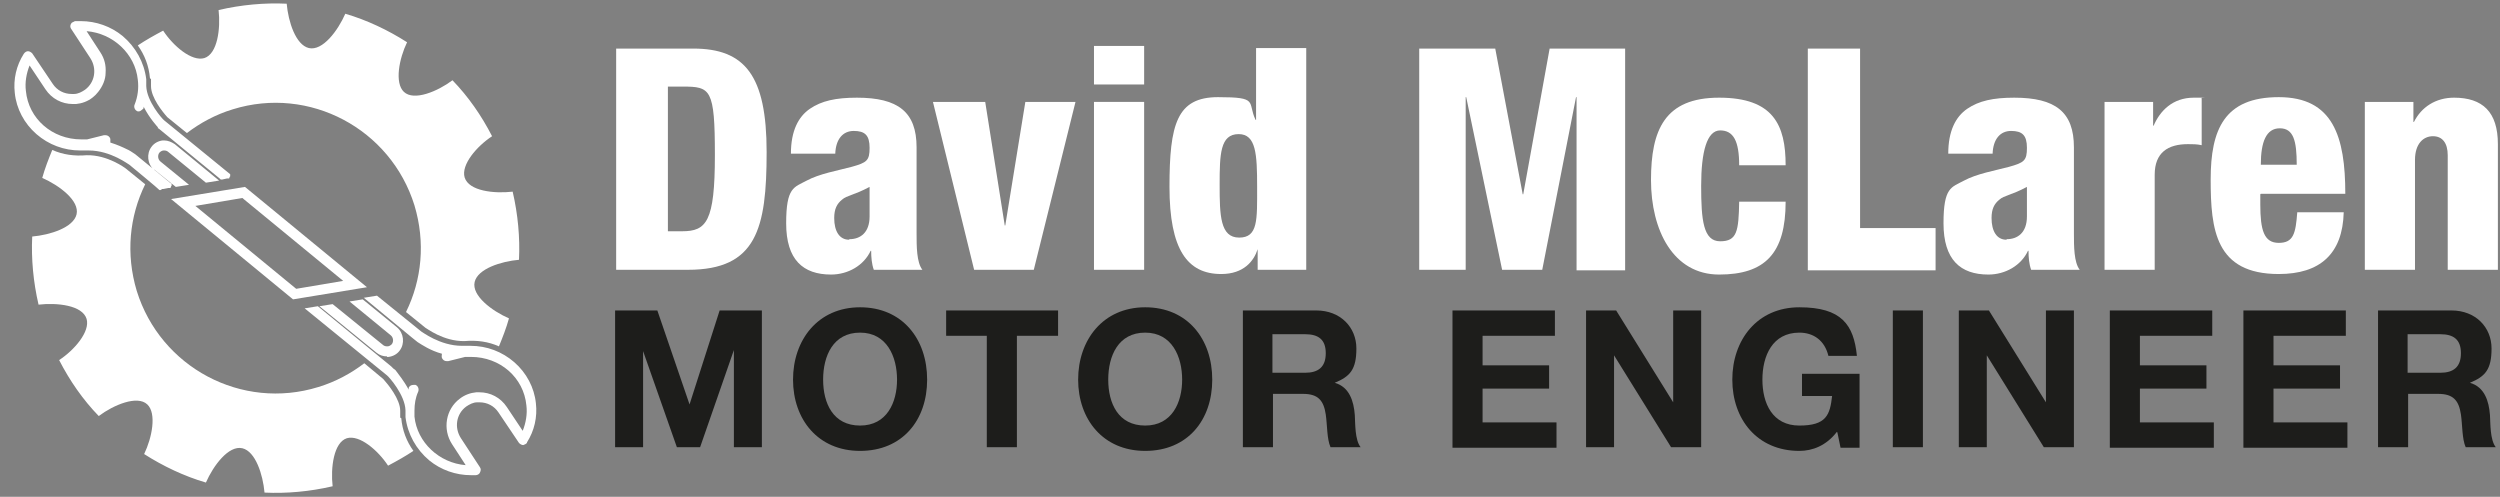
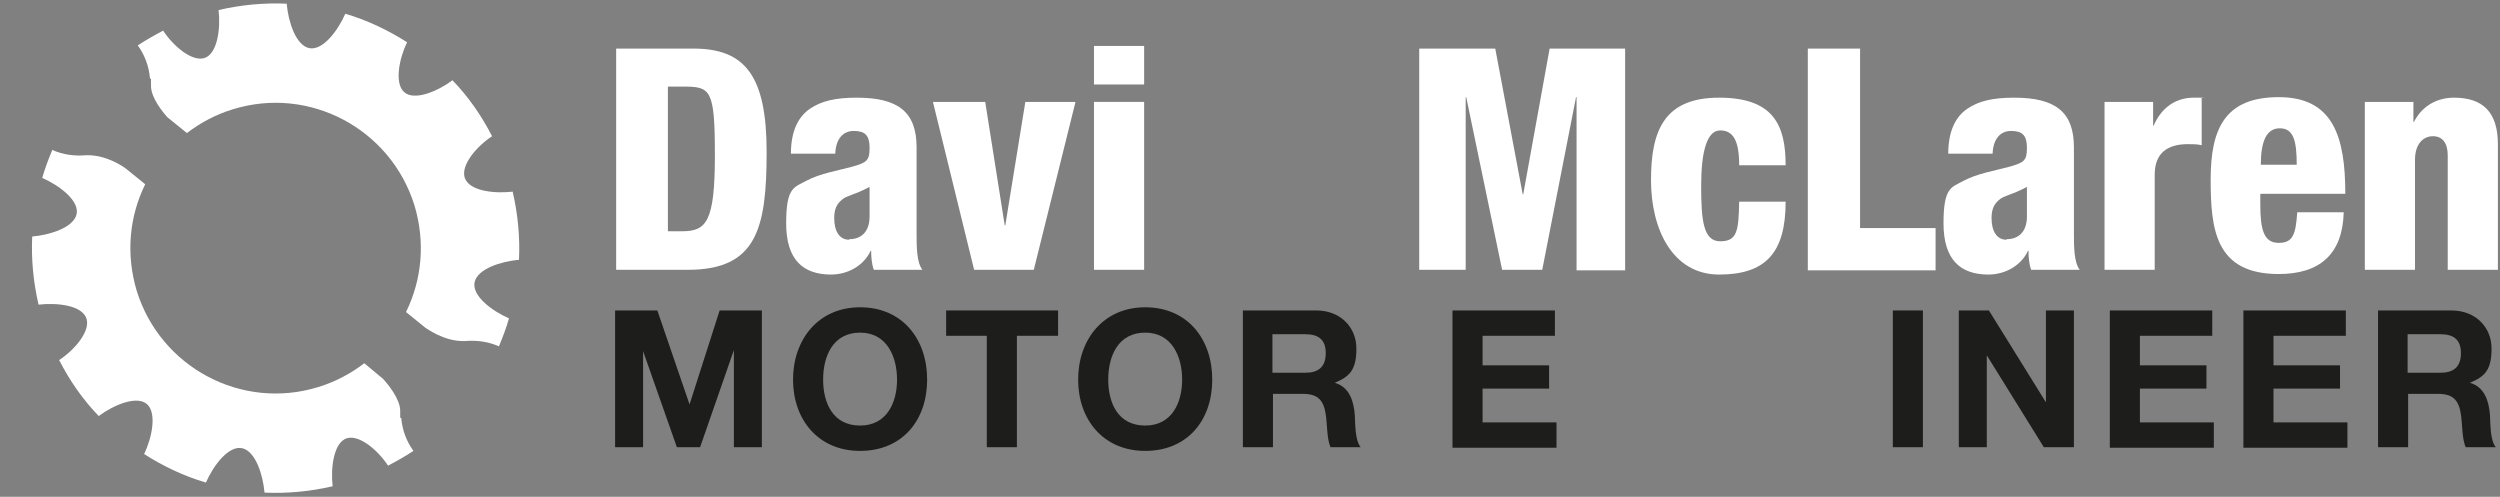
<svg xmlns="http://www.w3.org/2000/svg" id="Layer_1" version="1.1" viewBox="0 0 473.5 94.1">
  <rect x="0" y="0" width="473.5" height="94.1" fill="#808080" stroke="none" />
  <defs>
    <style>
      .st0 {
        fill: #1d1d1b;
      }

      .st1 {
        fill: #fff;
      }
    </style>
  </defs>
  <g>
-     <path class="st1" d="M89.2,90c-2.9,0-5.7-1-7.9-2.8-2.5-2.1-4.1-5-4.5-8.2,0-.4,0-.8,0-1.3-.1-2.9-3.1-6.3-3.5-6.6l-15.6-12.7,2.5-.4,13.9,11.4h0s.4.4.4.4l.4.3h0c.5.7,1.6,2,2.5,3.7,0,0,0-.2,0-.3.1-.4.5-.6.9-.6s.2,0,.4,0c.5.2.7.8.5,1.3-.5,1.1-.7,2.3-.7,3.6,0,.4,0,.7,0,1.1.5,4.9,4.7,8.8,9.7,9.2l-2.6-4c-1.8-2.8-1.2-6.6,1.5-8.6.9-.7,2-1.1,3.1-1.2.2,0,.4,0,.6,0,2.1,0,4,1,5.2,2.8l3,4.5c.6-1.5.9-3.2.7-4.8-.5-5.3-5-9.2-10.5-9.2s-.7,0-1.1,0l-3.2.8c-.1,0-.2,0-.3,0-.4,0-.7-.2-.9-.6-.1-.3,0-.6,0-.8-2.2-.6-3.8-1.7-4.6-2.2h0s-.5-.4-.5-.4l-.5-.4h0s-9.2-7.6-9.2-7.6l2.5-.4,8.4,6.8c.1,0,3.5,2.7,7.7,2.7.1,0,.2,0,.3,0,.4,0,.9,0,1.3,0,3.1,0,6,1.1,8.3,3.1,2.3,2,3.8,4.8,4.1,7.8.3,2.6-.3,5.2-1.7,7.4,0,0,0,0,0,.1-.2.2-.4.3-.7.4h0c-.3,0-.6-.2-.8-.4l-3.9-5.8c-.8-1.2-2.1-1.9-3.6-1.9s-.3,0-.4,0c-.8,0-1.5.4-2.1.8-1.9,1.4-2.3,4-1,6l3.6,5.5c.2.3.2.6,0,1-.1.3-.5.5-.8.5-.4,0-.7,0-1.1,0ZM73.3,67.5c-.7,0-1.4-.2-2-.7l-10.8-8.8,2.5-.4,9.5,7.7c.2.2.5.3.8.3s0,0,.1,0c.3,0,.6-.2.8-.4h0c.4-.5.3-1.3-.2-1.7l-7.8-6.4,2.5-.4,6.5,5.3c1.3,1.1,1.5,3.1.5,4.4h0c-.5.7-1.3,1.1-2.1,1.2-.1,0-.2,0-.3,0ZM32.4,37.7l14-2.3,23.1,19-14,2.3-23.1-19ZM56.1,54.7l8.9-1.5-19.1-15.7-8.9,1.5,19.1,15.7ZM30.4,36h-.2c0-.1-5.7-4.8-5.7-4.8-.1,0-3.5-2.7-7.7-2.7s-.2,0-.3,0c-.4,0-.9,0-1.3,0h0c-3.1,0-6-1.1-8.3-3.1-2.3-2-3.8-4.8-4.1-7.8-.3-2.6.3-5.2,1.7-7.4.2-.3.5-.5.8-.5h0c.3,0,.6.2.8.4l3.9,5.8c.8,1.2,2.1,1.9,3.6,1.9.1,0,.3,0,.4,0,.8,0,1.5-.4,2.1-.8,1.9-1.4,2.3-4,1-6l-3.6-5.5c-.3-.4-.2-.9.1-1.2.2-.1.4-.2.6-.3.4,0,.7,0,1.1,0,2.9,0,5.7,1,7.9,2.8,2.5,2.1,4.1,5,4.5,8.2,0,.4,0,.8,0,1.3.1,2.9,3,6.2,3.4,6.5h0s12.5,10.2,12.5,10.2v.4c-.1,0-.2.4-.2.4h-.4c0,0-.9.2-.9.2h0s-.3,0-.3,0l-.2-.2-11.6-9.5h-.1c0-.1,0-.2,0-.2,0,0-1.6-1.7-2.7-3.9,0,0,0,.2,0,.2,0,0,0,.2-.2.3-.2.2-.5.4-.7.4s-.3,0-.4-.1c-.4-.2-.6-.8-.4-1.2.6-1.5.8-3.1.6-4.7-.5-4.9-4.7-8.8-9.7-9.2l2.6,4c.8,1.2,1.1,2.5,1,3.9,0,1.3-.6,2.6-1.4,3.6-.3.4-.7.8-1.1,1.1-.9.7-2,1.1-3.1,1.2-.2,0-.4,0-.6,0-2.1,0-4-1-5.2-2.8l-3-4.5c-.6,1.5-.9,3.2-.7,4.8.5,5.3,5,9.2,10.5,9.2.4,0,.7,0,1.1,0l3.2-.8c.1,0,.2,0,.3,0,.4,0,.8.3.9.7,0,.3,0,.5,0,.7,1.3.4,2.4.9,3.2,1.3.1,0,1.1.6,1.5.9,1.7,1.4,6.6,5.4,6.6,5.4l.3.2v.4c-.1,0-.2.4-.2.4h-.4c0,0-1,.2-1,.2h0s-.2,0-.2,0ZM29.2,32.2c-1.3-1.1-1.5-3.1-.5-4.4h0c.5-.7,1.3-1.1,2.1-1.2.1,0,.2,0,.3,0,.7,0,1.4.3,2,.7l8.4,6.9-2.5.4-7.1-5.8c-.2-.2-.5-.3-.8-.3s0,0-.1,0c-.3,0-.6.2-.8.4h0c-.4.5-.3,1.3.2,1.7l5.4,4.4-2.5.4-4.1-3.3Z" />
    <g>
      <path class="st1" d="M28.6,15c0,.4,0,.9,0,1.3,0,2.2,2.2,4.9,3.1,5.9h0s3.7,3,3.7,3c2.5-1.9,5.4-3.5,8.7-4.5,14.5-4.5,29.9,3.7,34.4,18.2,2.1,7,1.4,14.1-1.6,20.2l3.7,3c.1,0,3.4,2.6,7.4,2.5,2.3-.2,4.5.1,6.5,1,.7-1.7,1.4-3.5,1.9-5.3-3.2-1.4-7.1-4.3-6.5-6.9.6-2.5,5-3.9,8.4-4.2.2-4.2-.2-8.6-1.2-12.9-3.5.4-8.3-.1-9.1-2.7-.7-2.4,2.3-5.9,5.2-7.8-2-3.9-4.5-7.5-7.5-10.6-2.8,2.1-7.3,4-9.2,2.2-1.8-1.7-.9-6.3.6-9.4-3.6-2.3-7.6-4.2-11.7-5.4-1.4,3.2-4.3,7.1-6.9,6.5-2.5-.6-3.9-5-4.2-8.4-4.2-.2-8.6.2-12.9,1.2.4,3.5-.2,8.3-2.7,9.1-2.4.7-5.9-2.3-7.8-5.2-1.7.9-3.3,1.8-4.8,2.8,1.3,1.8,2.1,3.9,2.3,6.2Z" />
      <path class="st1" d="M75.8,79.1c0-.4,0-.9,0-1.3,0-2.2-2.3-5-3.2-6l-3.6-3c-2.5,1.9-5.4,3.5-8.7,4.5-14.5,4.5-29.9-3.7-34.4-18.2-2.1-7-1.4-14.1,1.6-20.2l-3.7-3c0,0-3.4-2.6-7.4-2.5-2.3.2-4.5-.1-6.5-1-.7,1.7-1.4,3.5-1.9,5.3,3.2,1.4,7.1,4.3,6.5,6.9-.6,2.5-5,3.9-8.4,4.2-.2,4.2.2,8.6,1.2,12.9,3.5-.4,8.3.1,9.1,2.7.7,2.4-2.3,5.9-5.2,7.8,2,3.9,4.5,7.5,7.5,10.6,2.8-2.1,7.3-4,9.2-2.2,1.8,1.7.9,6.3-.6,9.4,3.6,2.3,7.6,4.2,11.7,5.4,1.4-3.2,4.3-7.1,6.9-6.5,2.5.6,3.9,5,4.2,8.4,4.2.2,8.6-.2,12.9-1.2-.4-3.5.2-8.3,2.7-9.1,2.4-.7,5.9,2.3,7.8,5.2,1.7-.9,3.3-1.8,4.8-2.8-1.3-1.8-2.1-3.9-2.3-6.2Z" />
    </g>
  </g>
  <g>
    <g>
      <path class="st1" d="M116.7,9.2h14.6c9.8,0,13.9,5.1,13.9,19.6s-1.9,22.3-14.9,22.3h-13.6V9.2ZM126.6,43.8h2.6c4.6,0,6.2-1.8,6.2-14.4s-.8-13-6.1-13h-2.8v27.4Z" />
      <path class="st1" d="M149.8,29.1c0-4.3,1.4-7,3.6-8.5,2.2-1.5,4.9-2.1,8.9-2.1,7.8,0,11.3,2.7,11.3,9.4v16.3c0,2.4,0,5.5,1.1,6.9h-9.2c-.4-1.1-.5-2.4-.5-3.6h-.1c-1.3,2.8-4.3,4.5-7.5,4.5-5.3,0-8.5-2.8-8.5-9.7s1.5-6.8,3.9-8.1c2.4-1.3,5.9-1.9,8.5-2.6,2.9-.8,3.4-1.2,3.4-3.6s-.9-3.2-3-3.2-3.4,1.6-3.5,4.3h-8.5ZM160.9,45.3c2,0,3.8-1.2,3.8-4.3s0-4.3,0-5.6c-3,1.6-4.3,1.6-5.2,2.4-1,.8-1.5,1.8-1.5,3.5,0,2.5,1,4.1,2.8,4.1Z" />
      <path class="st1" d="M176.7,19.3h9.9l3.7,23.4h.1l3.8-23.4h9.5l-7.9,31.8h-11.3l-7.8-31.8Z" />
      <path class="st1" d="M207.2,8.7h9.5v7.3h-9.5v-7.3ZM207.2,19.3h9.5v31.8h-9.5v-31.8Z" />
-       <path class="st1" d="M238.3,47.2h-.1c-.7,2.2-2.6,4.7-6.9,4.7-6.4,0-9.8-4.6-9.8-16.5s1.4-17,9.2-17,5.5.9,7.1,4.3h.1v-13.6h9.5v42h-9.2v-3.9ZM234.6,25.4c-3.5,0-3.6,3.8-3.6,9.6s.1,10,3.7,10,3.4-3.4,3.4-9.6-.2-10-3.5-10Z" />
      <path class="st1" d="M268.7,9.2h14.5l5.2,27.6h.1l5-27.6h14.3v42h-9.2V18.4h-.1l-6.4,32.7h-7.6l-6.8-32.7h-.1v32.7h-8.8V9.2Z" />
      <path class="st1" d="M329.4,31.3c0-4.6-1.1-6.6-3.6-6.6s-3.6,4-3.6,10.5.4,10.5,3.6,10.5,3.5-1.9,3.6-7.5h8.8c0,9.8-3.9,13.8-12.6,13.8s-12.9-8.4-12.9-17.9,2.6-15.6,12.9-15.6,12.6,5.2,12.6,12.8h-8.8Z" />
      <path class="st1" d="M342.4,9.2h9.9v34h14.3v8h-24.2V9.2Z" />
      <path class="st1" d="M369,29.1c0-4.3,1.4-7,3.6-8.5,2.2-1.5,4.9-2.1,8.9-2.1,7.8,0,11.3,2.7,11.3,9.4v16.3c0,2.4,0,5.5,1.1,6.9h-9.2c-.4-1.1-.5-2.4-.5-3.6h-.1c-1.3,2.8-4.3,4.5-7.5,4.5-5.3,0-8.5-2.8-8.5-9.7s1.5-6.8,3.9-8.1c2.4-1.3,5.9-1.9,8.5-2.6,2.9-.8,3.4-1.2,3.4-3.6s-.9-3.2-3-3.2-3.4,1.6-3.5,4.3h-8.5ZM380.1,45.3c2,0,3.8-1.2,3.8-4.3s0-4.3,0-5.6c-3,1.6-4.3,1.6-5.2,2.4-1,.8-1.5,1.8-1.5,3.5,0,2.5,1,4.1,2.8,4.1Z" />
      <path class="st1" d="M398.6,19.3h9.2v4.5h.1c1.2-2.8,3.6-5.3,7.6-5.3s.9,0,1.5.1v8.9c-.9-.2-1.7-.2-2.6-.2-3.8,0-6.3,1.6-6.3,5.8v18h-9.5v-31.8Z" />
      <path class="st1" d="M428.1,36.8v1.9c0,4.9.7,7.3,3.5,7.3s3.2-1.8,3.5-5.8h8.8c-.2,7.9-4.5,11.7-12.3,11.7-12,0-12.9-8.4-12.9-17.9s2.6-15.6,12.9-15.6,12.6,7.5,12.6,18.3h-16ZM435,31.2c0-4.5-.6-6.9-3.2-6.9s-3.6,2.6-3.6,6.9h6.9Z" />
      <path class="st1" d="M447.9,19.3h9.2v3.8h.1c1.4-2.8,4.1-4.6,7.6-4.6,5.4,0,8.3,2.7,8.3,8.8v23.8h-9.5v-21.7c0-2.3-1-3.6-2.8-3.6s-3.4,1.4-3.4,4.5v20.8h-9.5v-31.8Z" />
    </g>
    <g>
      <path class="st0" d="M116.5,58.8h8l6.1,17.8h0l5.7-17.8h8v25.9h-5.3v-18.4h0l-6.4,18.4h-4.4l-6.4-18.2h0v18.2h-5.3v-25.9Z" />
      <path class="st0" d="M162.9,58.2c8,0,12.7,6,12.7,13.7s-4.7,13.5-12.7,13.5-12.7-6-12.7-13.5,4.7-13.7,12.7-13.7ZM162.9,80.6c5.1,0,7-4.4,7-8.7s-1.9-8.9-7-8.9-7,4.4-7,8.9,1.9,8.7,7,8.7Z" />
      <path class="st0" d="M187,63.6h-7.8v-4.8h21.2v4.8h-7.8v21.1h-5.7v-21.1Z" />
      <path class="st0" d="M216.9,58.2c8,0,12.7,6,12.7,13.7s-4.7,13.5-12.7,13.5-12.7-6-12.7-13.5,4.7-13.7,12.7-13.7ZM216.9,80.6c5.1,0,7-4.4,7-8.7s-1.9-8.9-7-8.9-7,4.4-7,8.9,1.9,8.7,7,8.7Z" />
      <path class="st0" d="M235.3,58.8h14c4.6,0,7.6,3.2,7.6,7.2s-1.2,5.3-4.1,6.5h0c2.8.8,3.6,3.5,3.8,6.1.1,1.6,0,4.7,1.1,6.1h-5.7c-.7-1.6-.6-4.1-.9-6.2-.4-2.7-1.5-3.9-4.3-3.9h-5.7v10.1h-5.7v-25.9ZM241,70.6h6.2c2.5,0,3.9-1.1,3.9-3.7s-1.4-3.6-3.9-3.6h-6.2v7.3Z" />
      <path class="st0" d="M275.1,58.8h19.4v4.8h-13.7v5.6h12.6v4.4h-12.6v6.4h14v4.8h-19.7v-25.9Z" />
-       <path class="st0" d="M300.4,58.8h5.7l10.8,17.4h0v-17.4h5.3v25.9h-5.7l-10.8-17.4h0v17.4h-5.3v-25.9Z" />
-       <path class="st0" d="M347.9,81.8c-2,2.6-4.6,3.6-7.1,3.6-8,0-12.7-6-12.7-13.5s4.7-13.7,12.7-13.7,10.3,3.3,10.9,9.2h-5.4c-.7-2.9-2.8-4.4-5.5-4.4-5.1,0-7,4.4-7,8.9s1.9,8.7,7,8.7,5.8-2,6.2-5.6h-5.7v-4.2h10.9v14h-3.6l-.6-2.9Z" />
      <path class="st0" d="M358.5,58.8h5.7v25.9h-5.7v-25.9Z" />
      <path class="st0" d="M371,58.8h5.7l10.8,17.4h0v-17.4h5.3v25.9h-5.7l-10.8-17.4h0v17.4h-5.3v-25.9Z" />
      <path class="st0" d="M399.6,58.8h19.4v4.8h-13.7v5.6h12.6v4.4h-12.6v6.4h14v4.8h-19.7v-25.9Z" />
      <path class="st0" d="M424.9,58.8h19.4v4.8h-13.7v5.6h12.6v4.4h-12.6v6.4h14v4.8h-19.7v-25.9Z" />
      <path class="st0" d="M450.3,58.8h14c4.6,0,7.6,3.2,7.6,7.2s-1.2,5.3-4.1,6.5h0c2.8.8,3.6,3.5,3.8,6.1.1,1.6,0,4.7,1.1,6.1h-5.7c-.7-1.6-.6-4.1-.9-6.2-.4-2.7-1.5-3.9-4.3-3.9h-5.7v10.1h-5.7v-25.9ZM456,70.6h6.2c2.5,0,3.9-1.1,3.9-3.7s-1.4-3.6-3.9-3.6h-6.2v7.3Z" />
    </g>
  </g>
</svg>